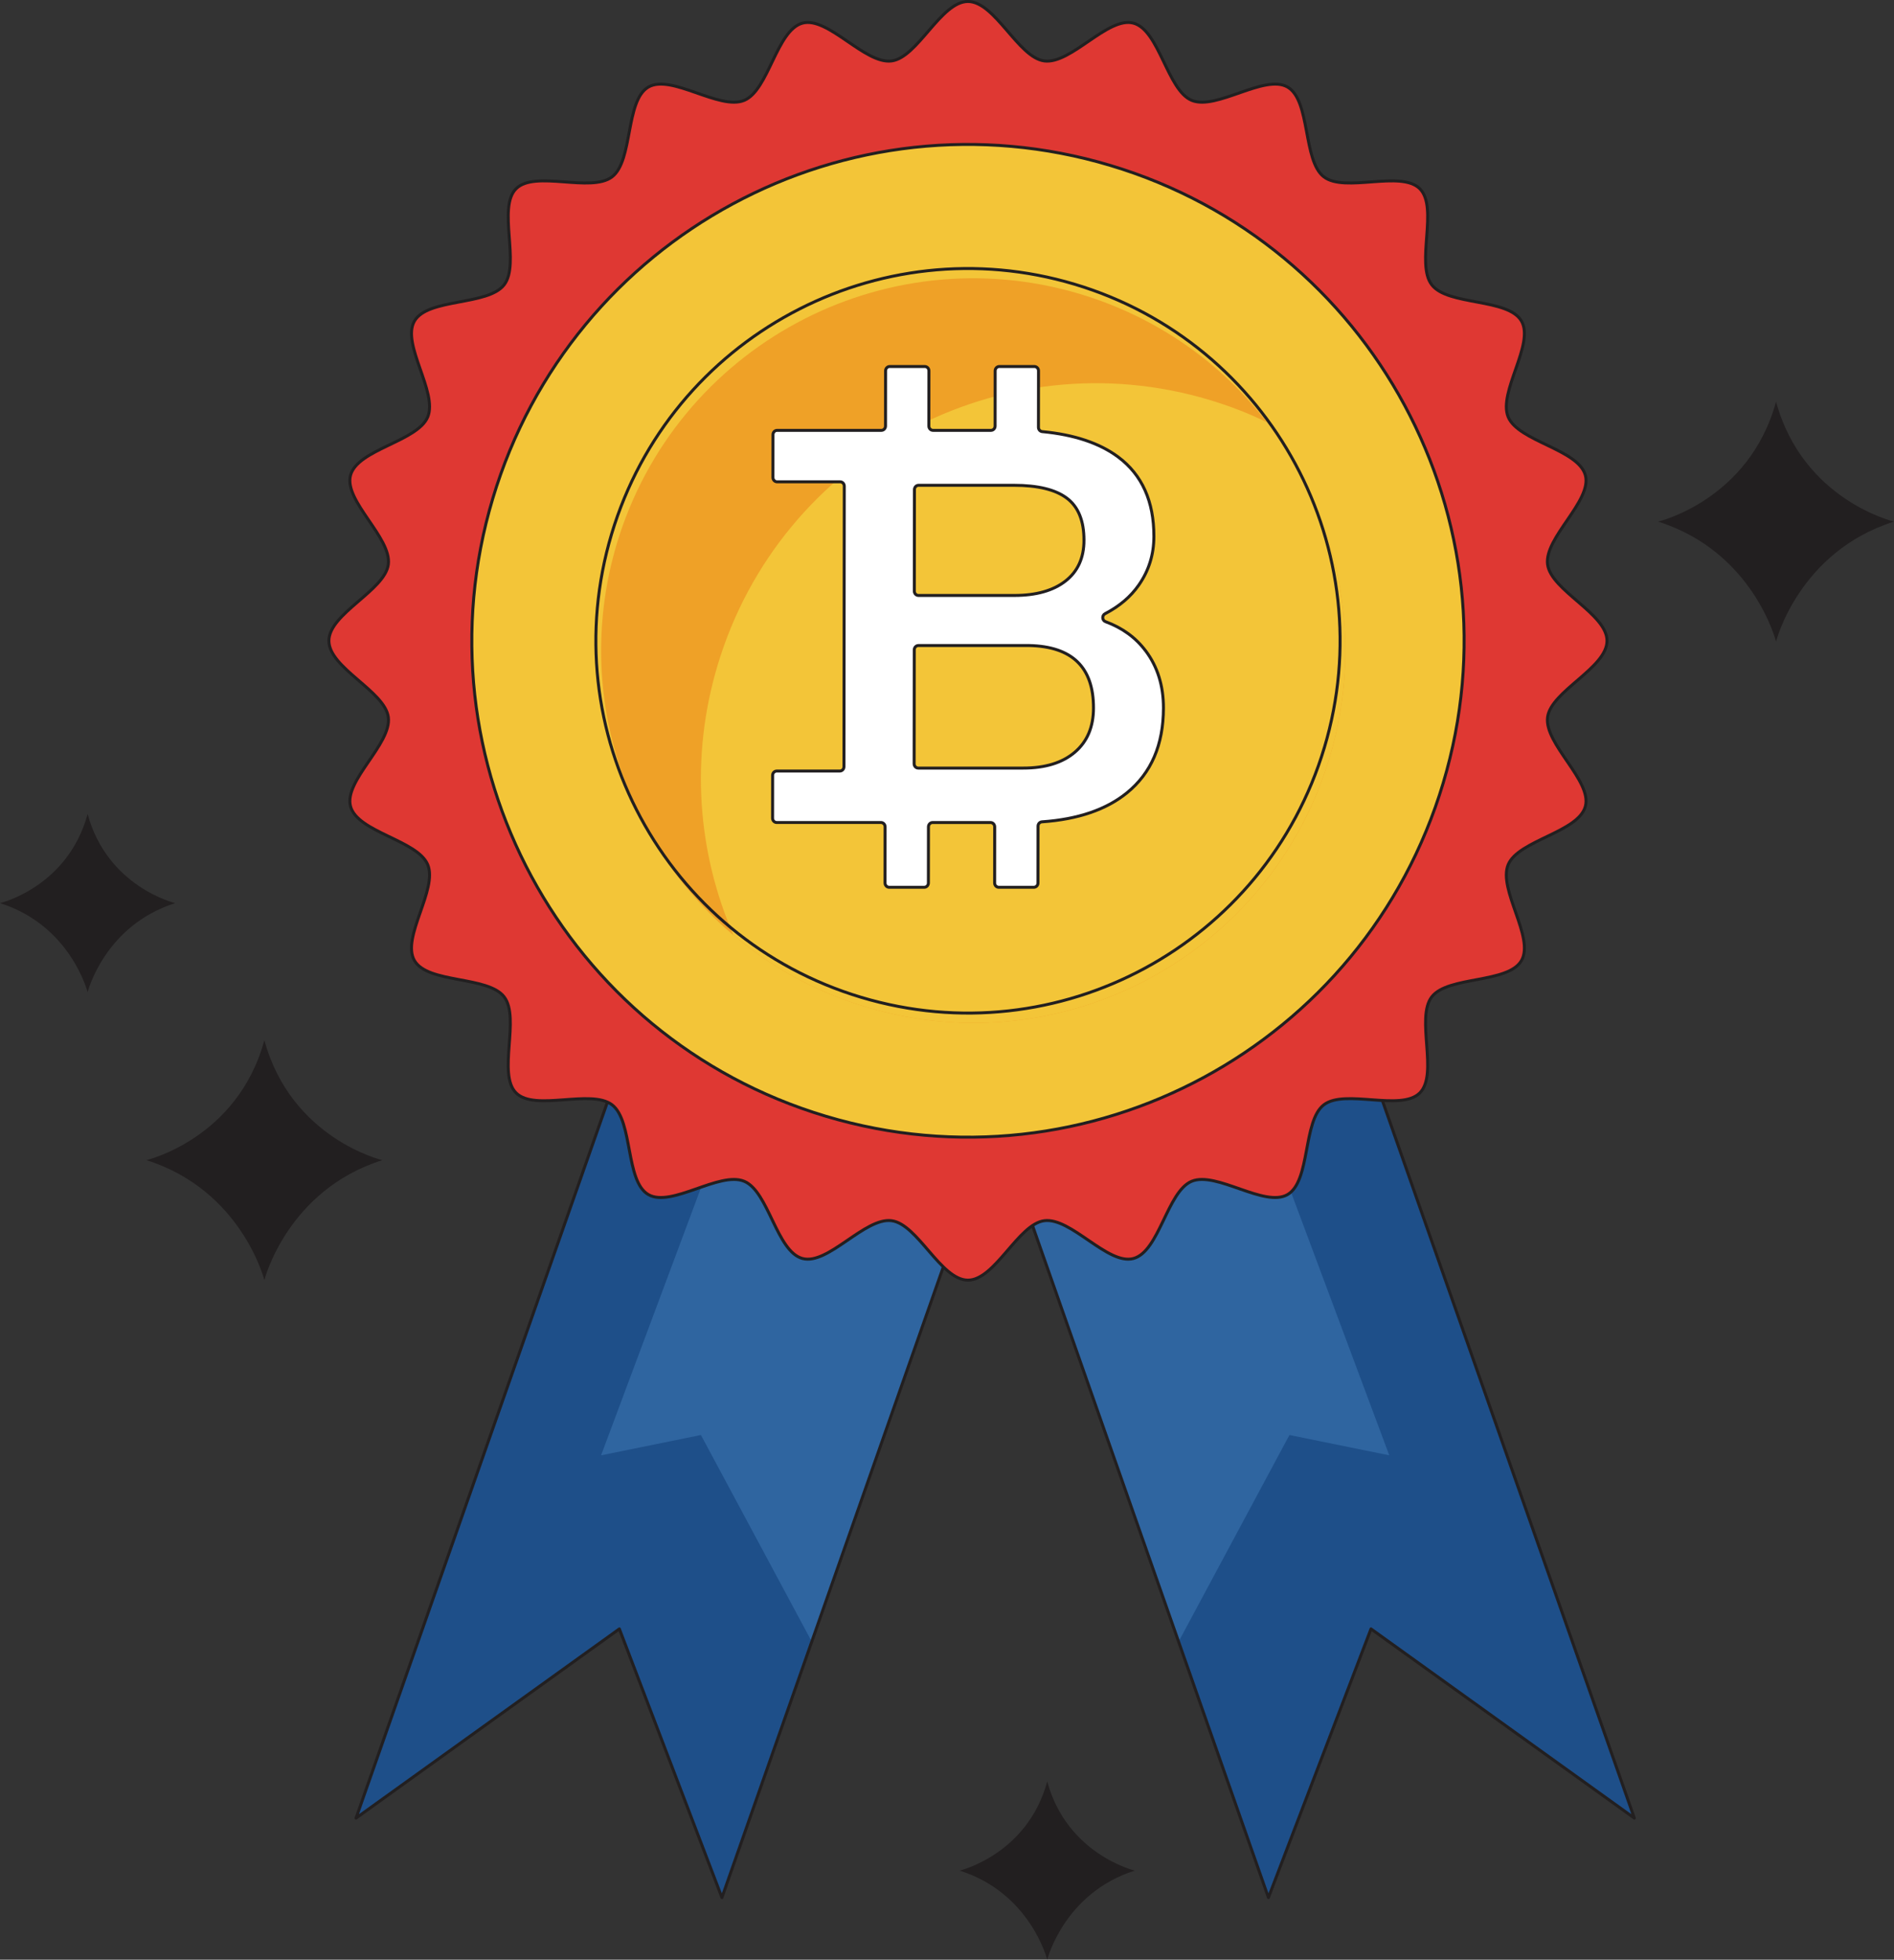
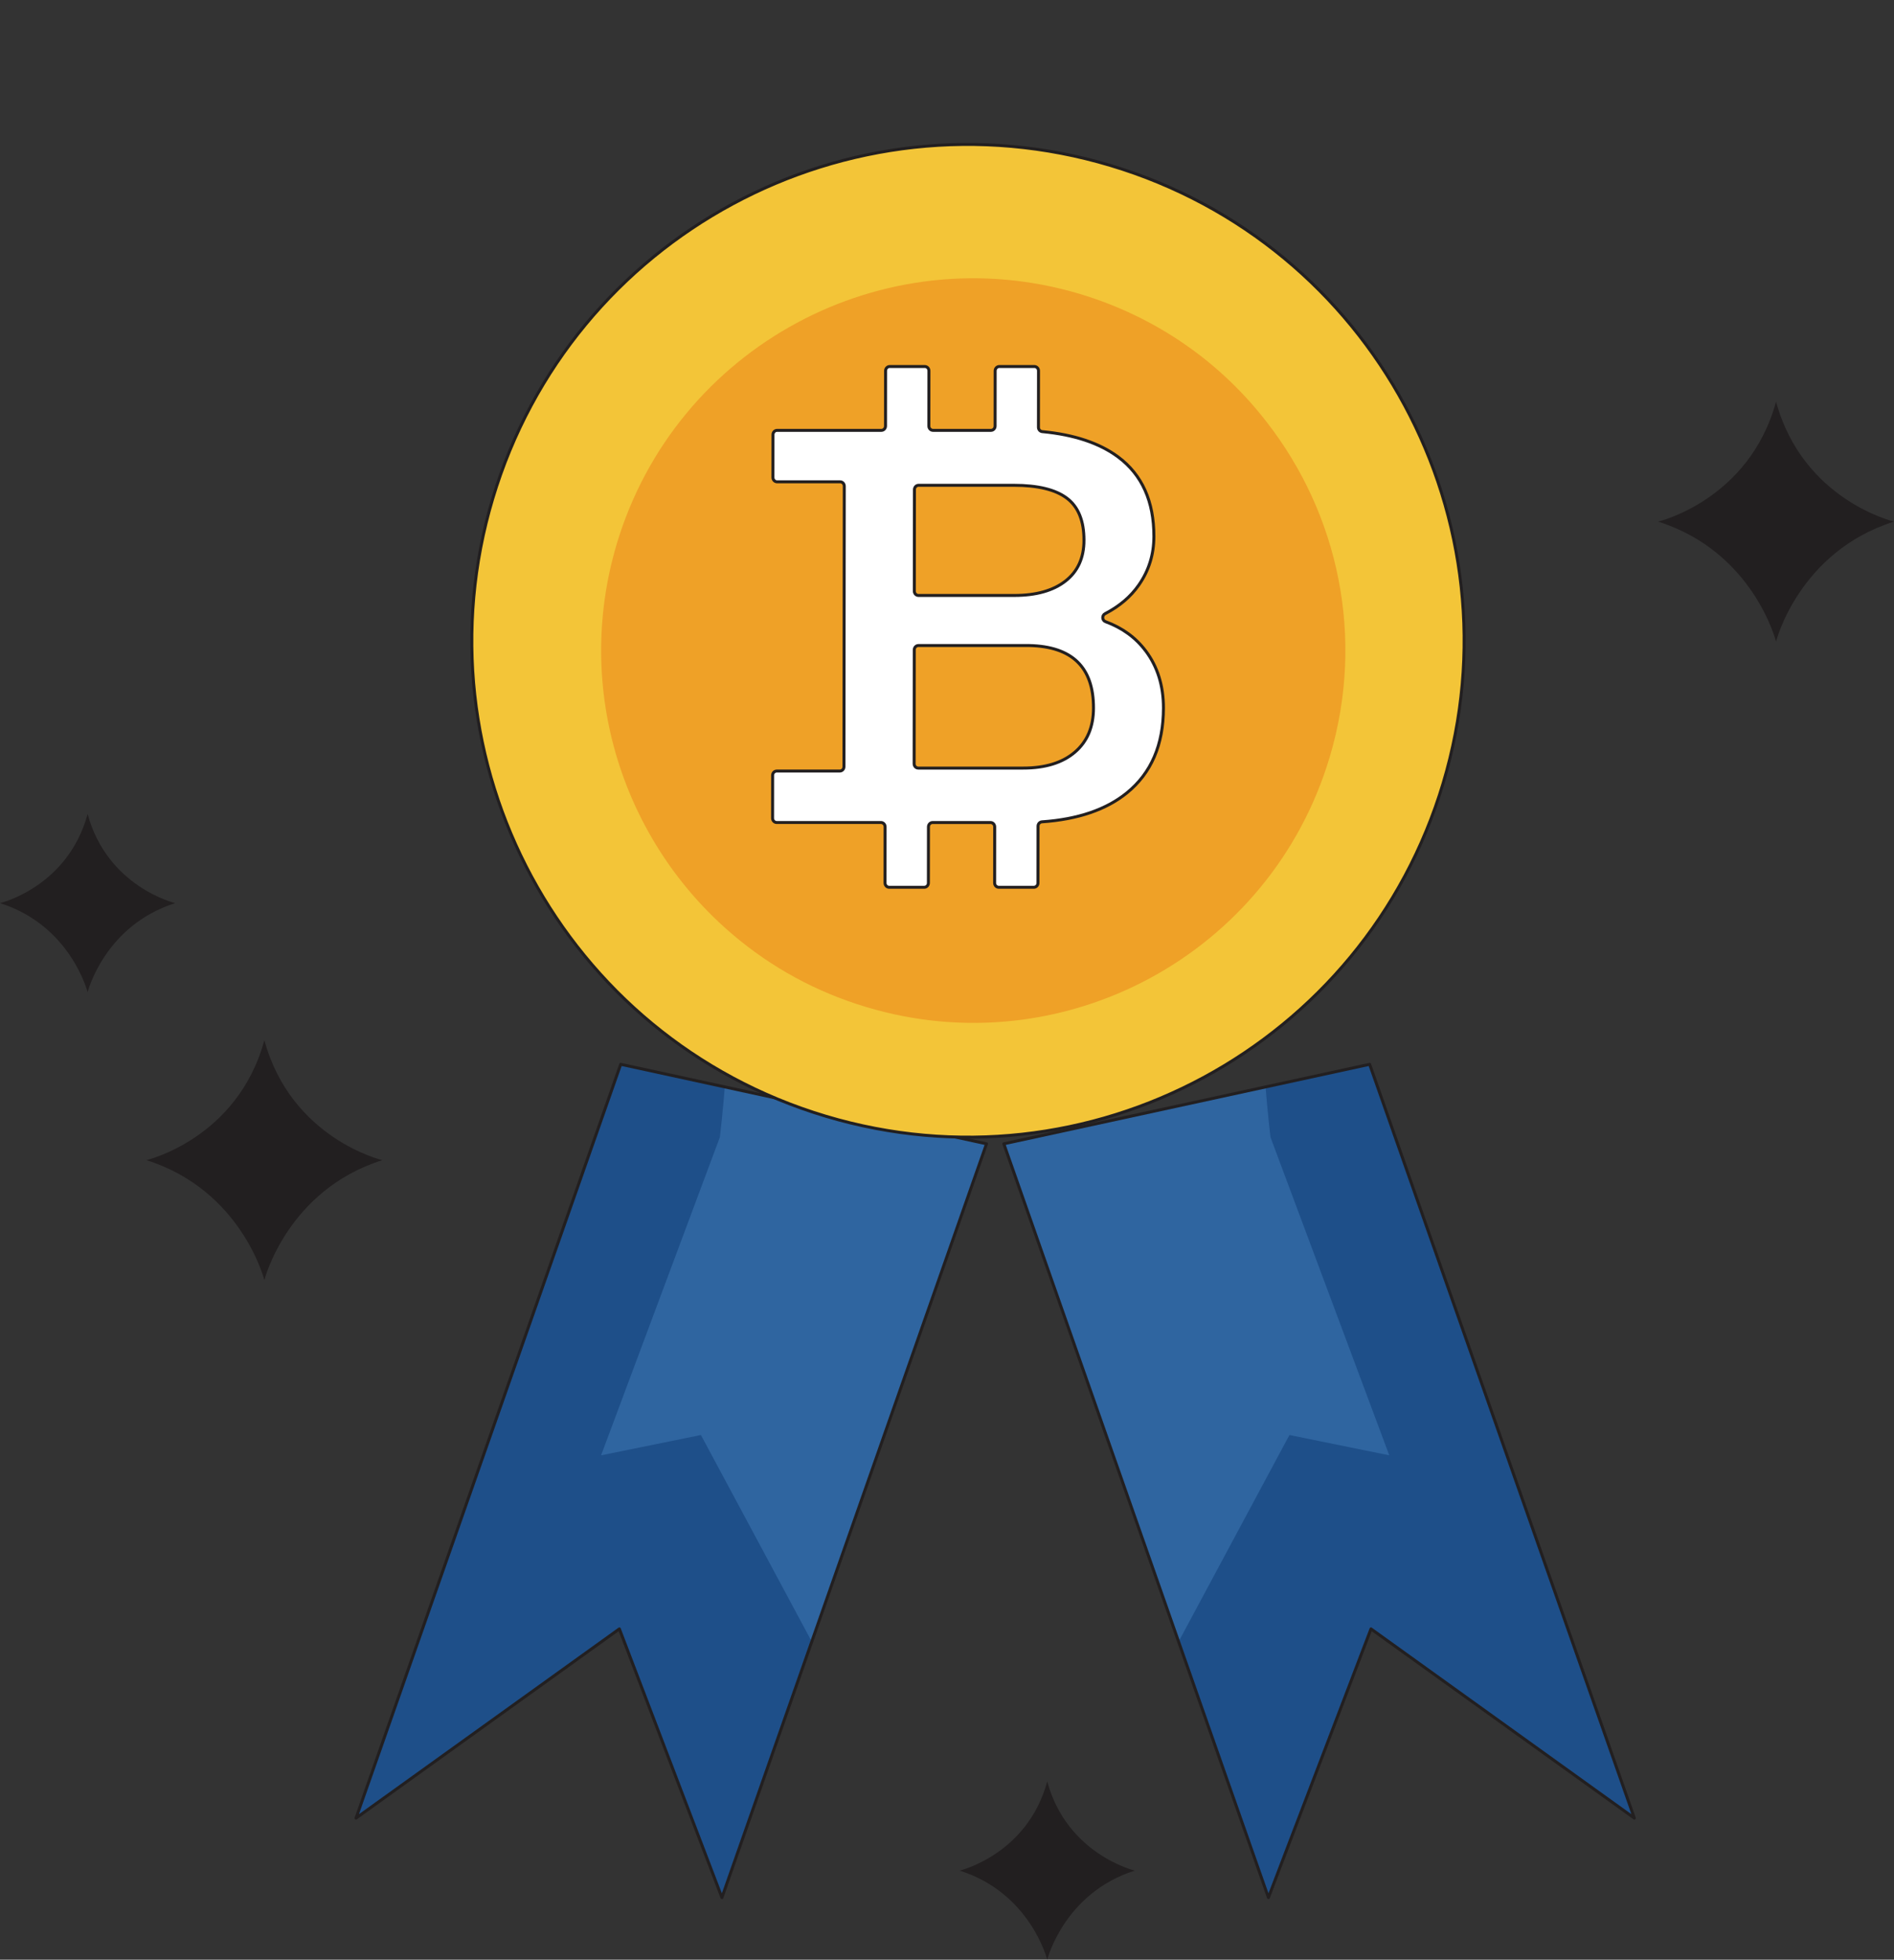
<svg xmlns="http://www.w3.org/2000/svg" id="_圖層_1" data-name="圖層 1" viewBox="0 0 1275.08 1318.74">
  <rect x="0" y="0" width="1275.08" height="1318.74" fill="#333333" stroke="none" />
  <defs>
    <style>
      .cls-1 {
        fill: #221f20;
      }

      .cls-2, .cls-3 {
        fill: none;
      }

      .cls-2, .cls-3, .cls-4, .cls-5 {
        stroke: #221f20;
        stroke-width: 2px;
      }

      .cls-2, .cls-5 {
        stroke-miterlimit: 10;
      }

      .cls-6 {
        fill: #efa127;
      }

      .cls-3, .cls-4 {
        stroke-linejoin: round;
      }

      .cls-4 {
        fill: #df3833;
      }

      .cls-7 {
        fill: #2f65a0;
      }

      .cls-8 {
        fill: #f3c538;
      }

      .cls-5 {
        fill: #fff;
      }

      .cls-9 {
        fill: #1e4f89;
      }
    </style>
  </defs>
  <g>
    <polygon class="cls-7" points="239.69 1223.45 417.87 716.2 664.16 769.7 486.02 1276.95 416.97 1096.14 239.69 1223.45" />
    <path class="cls-9" d="m546.51,1104.72l-60.51,172.22-69-180.8-177.32,127.27,178.21-507.19,70.07,15.2c-1.61,19.66-3.31,33.78-3.31,33.78l-79.99,214.14,67.21-13.67,74.63,139.06Z" />
    <polygon class="cls-3" points="239.69 1223.45 417.87 716.2 664.16 769.7 486.02 1276.95 416.97 1096.14 239.69 1223.45" />
  </g>
  <g>
    <polygon class="cls-7" points="1100.26 1223.45 922.08 716.2 675.79 769.7 853.93 1276.95 922.98 1096.14 1100.26 1223.45" />
    <path class="cls-9" d="m793.44,1104.72l60.51,172.22,69-180.8,177.32,127.27-178.21-507.19-70.07,15.2c1.61,19.66,3.31,33.78,3.31,33.78l79.99,214.14-67.21-13.67-74.63,139.06Z" />
    <polygon class="cls-3" points="1100.26 1223.45 922.08 716.2 675.79 769.7 853.93 1276.95 922.98 1096.14 1100.26 1223.45" />
  </g>
-   <path class="cls-4" d="m1081.87,431.22c0,18.23-37.7,33.8-40.01,51.4-2.35,18.02,30.05,42.78,25.45,59.98-4.67,17.49-45.13,22.77-51.98,39.27-6.92,16.68,17.92,49.02,8.95,64.52-9.02,15.6-49.46,10.2-60.39,24.42-10.97,14.27,4.67,51.93-8.04,64.64-12.7,12.7-50.37-2.94-64.64,8.03-14.23,10.93-8.82,51.37-24.42,60.39-15.49,8.97-47.83-15.86-64.52-8.95-16.49,6.84-21.77,47.3-39.26,51.97-17.21,4.61-41.96-27.8-59.97-25.44-17.6,2.29-33.18,40-51.4,40s-33.81-37.71-51.4-40c-18.01-2.35-42.77,30.05-59.97,25.44-17.48-4.67-22.77-45.13-39.27-51.97-16.67-6.91-49.02,17.91-64.51,8.95-15.6-9.02-10.2-49.46-24.41-60.39-14.28-10.96-51.94,4.67-64.65-8.03-12.7-12.7,2.93-50.38-8.03-64.64-10.93-14.23-51.37-8.82-60.39-24.43-8.97-15.49,15.87-47.83,8.95-64.52-6.84-16.49-47.3-21.77-51.98-39.26-4.6-17.2,27.8-41.96,25.45-59.98-2.3-17.59-40.01-33.17-40.01-51.4s37.7-33.8,40.01-51.4c2.35-18.01-30.05-42.76-25.45-59.96,4.67-17.5,45.14-22.78,51.98-39.27,6.92-16.69-17.91-49.03-8.94-64.53,9.02-15.59,49.45-10.2,60.39-24.41,10.97-14.27-4.67-51.95,8.03-64.64,12.7-12.7,50.38,2.93,64.65-8.03,14.22-10.93,8.81-51.37,24.42-60.4,15.49-8.96,47.83,15.87,64.51,8.96,16.49-6.84,21.78-47.3,39.26-51.98,17.21-4.6,41.96,27.8,59.97,25.45,17.59-2.3,33.17-40.01,51.4-40.01s33.8,37.71,51.4,40.01c18.01,2.35,42.77-30.05,59.97-25.45,17.49,4.67,22.77,45.13,39.27,51.98,16.68,6.91,49.03-17.91,64.52-8.96,15.6,9.04,10.19,49.47,24.41,60.4,14.27,10.96,51.94-4.67,64.63,8.03,12.71,12.7-2.93,50.38,8.04,64.65,10.93,14.21,51.37,8.82,60.39,24.4,8.97,15.5-15.86,47.84-8.94,64.53,6.84,16.49,47.3,21.77,51.97,39.27,4.6,17.2-27.8,41.95-25.45,59.96,2.3,17.6,40.01,33.18,40.01,51.4Z" />
  <g>
    <g>
      <path class="cls-8" d="m971.57,526.98c-52.89,176.68-238.99,277.04-415.67,224.15-176.69-52.89-277.04-239-224.15-415.68,52.89-176.69,238.99-277.04,415.68-224.15,176.68,52.89,277.04,238.99,224.14,415.68Z" />
      <path class="cls-6" d="m895.14,509.59c-39.64,132.61-179.2,207.88-311.78,168.13-34.02-10.13-64.17-26.88-89.6-48.43-73.91-62.34-107.91-164.84-78.53-263.35,39.71-132.47,179.27-207.74,311.78-168.13,51.95,15.6,95.1,46.41,125.86,86.34,48.05,61.65,66.42,144.82,42.28,225.44Z" />
-       <path class="cls-8" d="m895.14,509.59c-39.64,132.61-179.2,207.88-311.78,168.13-34.02-10.13-64.17-26.88-89.6-48.43-24.05-55.47-29.34-119.24-10.66-181.6,42.12-140.77,190.34-220.7,331.11-178.58,13.51,4.07,26.41,9.04,38.66,15.03,48.05,61.65,66.42,144.82,42.28,225.44Z" />
    </g>
    <path class="cls-2" d="m971.57,526.98c-52.89,176.68-238.99,277.04-415.67,224.15-176.69-52.89-277.04-239-224.15-415.68,52.89-176.69,238.99-277.04,415.68-224.15,176.68,52.89,277.04,238.99,224.14,415.68Z" />
-     <path class="cls-2" d="m891.59,503.04c-39.67,132.51-179.24,207.78-311.75,168.11-132.52-39.67-207.78-179.24-168.11-311.76,39.67-132.51,179.24-207.78,311.76-168.11,132.51,39.67,207.77,179.24,168.11,311.76Z" />
  </g>
  <path class="cls-5" d="m771.24,437.95c-6.68-8.91-15.67-15.44-26.98-19.61-2.34-.87-2.52-4.21-.29-5.37,9.66-4.99,17.24-11.44,22.73-19.34,6.74-9.66,10.12-20.53,10.13-32.61.03-23.69-7.99-41.51-24.03-53.48-12.55-9.35-29.6-15.05-51.14-17.09-1.44-.14-2.55-1.38-2.55-2.89l.04-38.02c0-1.61-1.24-2.91-2.78-2.91h-23.63c-1.54,0-2.78,1.3-2.78,2.91l-.04,37.15c0,1.61-1.25,2.91-2.78,2.91h-39.03c-1.54,0-2.78-1.3-2.78-2.91l.04-37.15c0-1.61-1.24-2.91-2.78-2.91h-23.63c-1.54,0-2.78,1.3-2.78,2.91l-.04,37.15c0,1.61-1.25,2.91-2.78,2.91h-70.2c-1.54,0-2.78,1.3-2.78,2.9l-.03,28.81c0,1.61,1.24,2.91,2.78,2.91h42.47c1.54,0,2.78,1.31,2.78,2.92l-.22,188.8c0,1.61-1.25,2.91-2.78,2.91h-42.47c-1.54,0-2.78,1.3-2.78,2.91l-.03,28.81c0,1.61,1.24,2.91,2.78,2.91h70.2c1.54,0,2.78,1.31,2.78,2.92l-.04,37.76c0,1.61,1.24,2.91,2.78,2.91h23.63c1.54,0,2.78-1.3,2.78-2.91l.04-37.76c0-1.61,1.25-2.91,2.78-2.91h39.03c1.54,0,2.78,1.31,2.78,2.91l-.04,37.76c0,1.61,1.24,2.91,2.78,2.91h23.63c1.54,0,2.78-1.3,2.78-2.91l.04-38.23c0-1.54,1.15-2.79,2.62-2.9,24.17-1.68,43.23-8.17,57.18-19.48,16.39-13.3,24.6-32.33,24.63-57.1.02-14.97-3.97-27.82-11.99-38.5Zm-41.48-74.4c-.01,11.84-4.17,21-12.46,27.46-8.29,6.46-19.78,9.69-34.47,9.69h-64.51c-1.54,0-2.78-1.31-2.78-2.92l.08-68.3c0-1.61,1.25-2.91,2.78-2.91h64.13c16.18,0,28.1,2.9,35.76,8.71,7.65,5.79,11.48,15.22,11.46,28.27Zm-6.15,142.63c-8.36,7.13-19.95,10.69-34.76,10.69h-70.66c-1.54,0-2.78-1.31-2.78-2.92l.09-76.64c0-1.61,1.25-2.91,2.78-2.91h74.59c28.9.61,43.33,14.62,43.29,42.05-.01,12.69-4.2,22.6-12.55,29.73Z" />
  <g>
    <path class="cls-1" d="m1195.67,270.29c-18.08,66.32-79.41,80.72-79.41,80.72,64.16,20.25,79.41,80.73,79.41,80.73,0,0,15.25-60.48,79.41-80.73,0,0-61.33-14.41-79.41-80.72Z" />
    <path class="cls-1" d="m177.98,699.98c-18.08,66.32-79.41,80.72-79.41,80.72,64.16,20.25,79.41,80.73,79.41,80.73,0,0,15.25-60.48,79.41-80.73,0,0-61.33-14.41-79.41-80.72Z" />
    <path class="cls-1" d="m58.98,547.78c-13.43,49.26-58.98,59.96-58.98,59.96,47.66,15.04,58.98,59.96,58.98,59.96,0,0,11.33-44.92,58.99-59.96,0,0-45.55-10.7-58.99-59.96Z" />
-     <path class="cls-1" d="m705.02,1198.82c-13.43,49.26-58.98,59.96-58.98,59.96,47.66,15.04,58.98,59.96,58.98,59.96,0,0,11.33-44.92,58.99-59.96,0,0-45.55-10.7-58.99-59.96Z" />
+     <path class="cls-1" d="m705.02,1198.82c-13.43,49.26-58.98,59.96-58.98,59.96,47.66,15.04,58.98,59.96,58.98,59.96,0,0,11.33-44.92,58.99-59.96,0,0-45.55-10.7-58.99-59.96" />
  </g>
</svg>